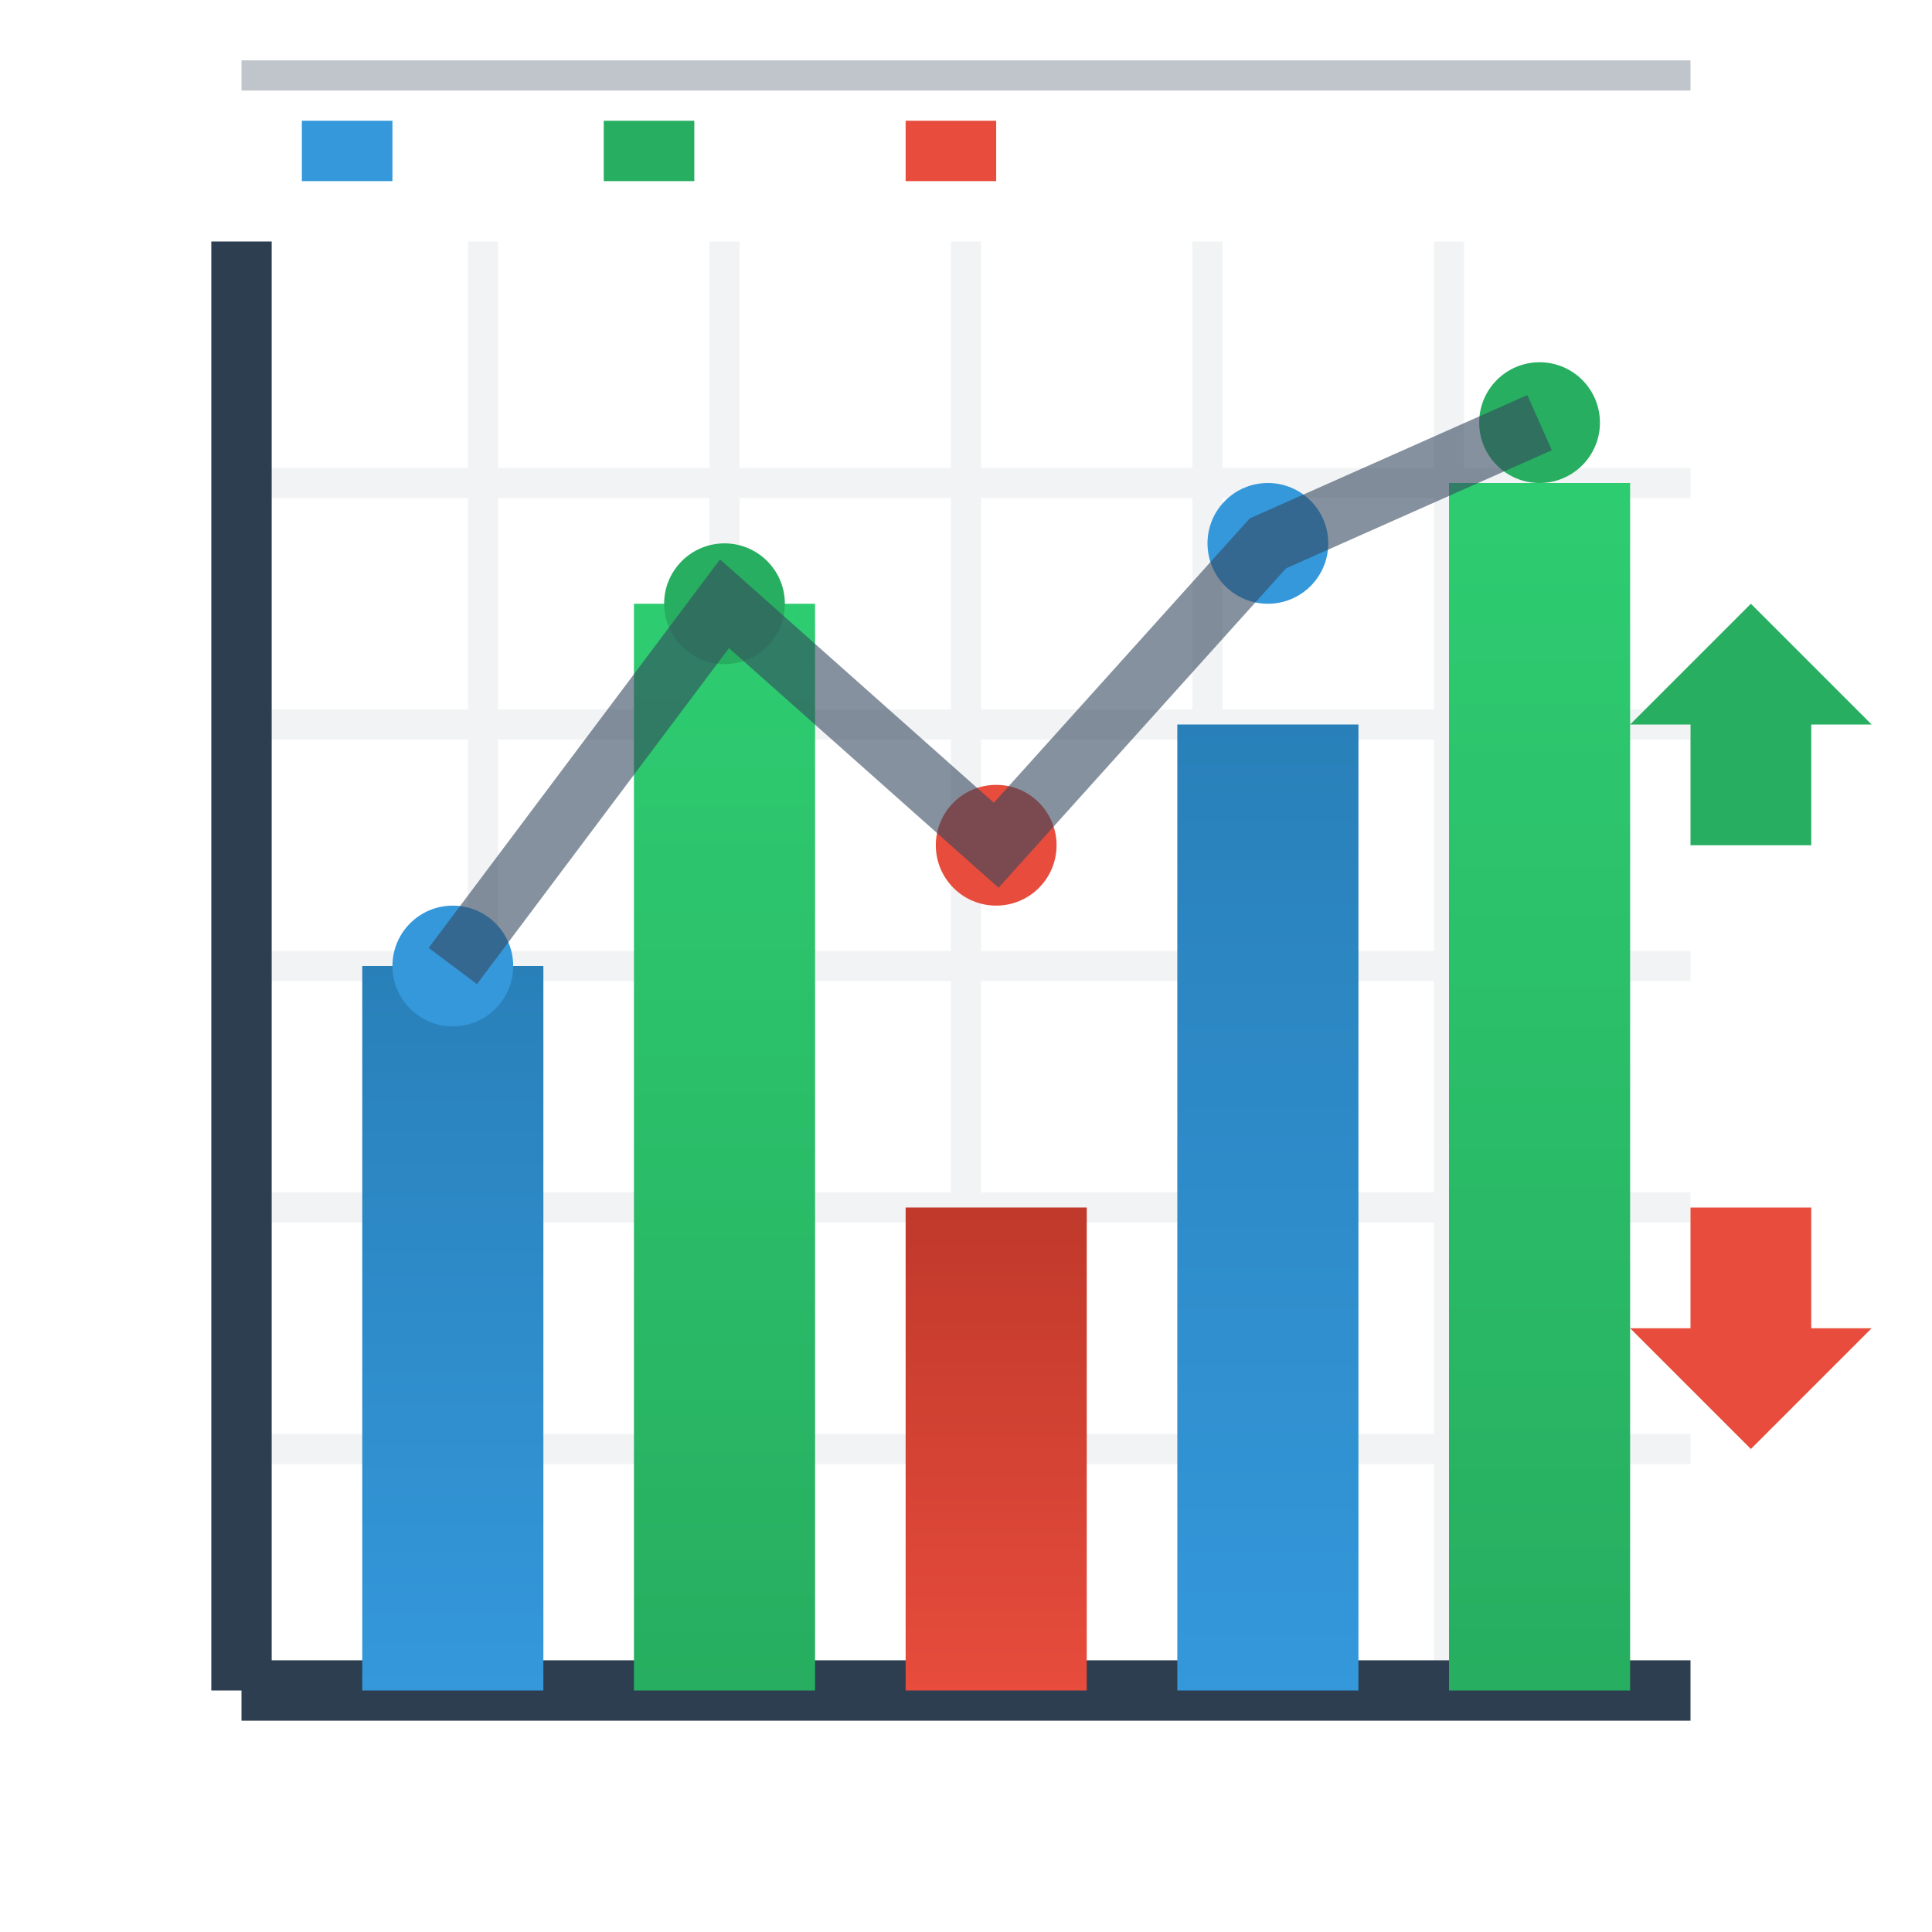
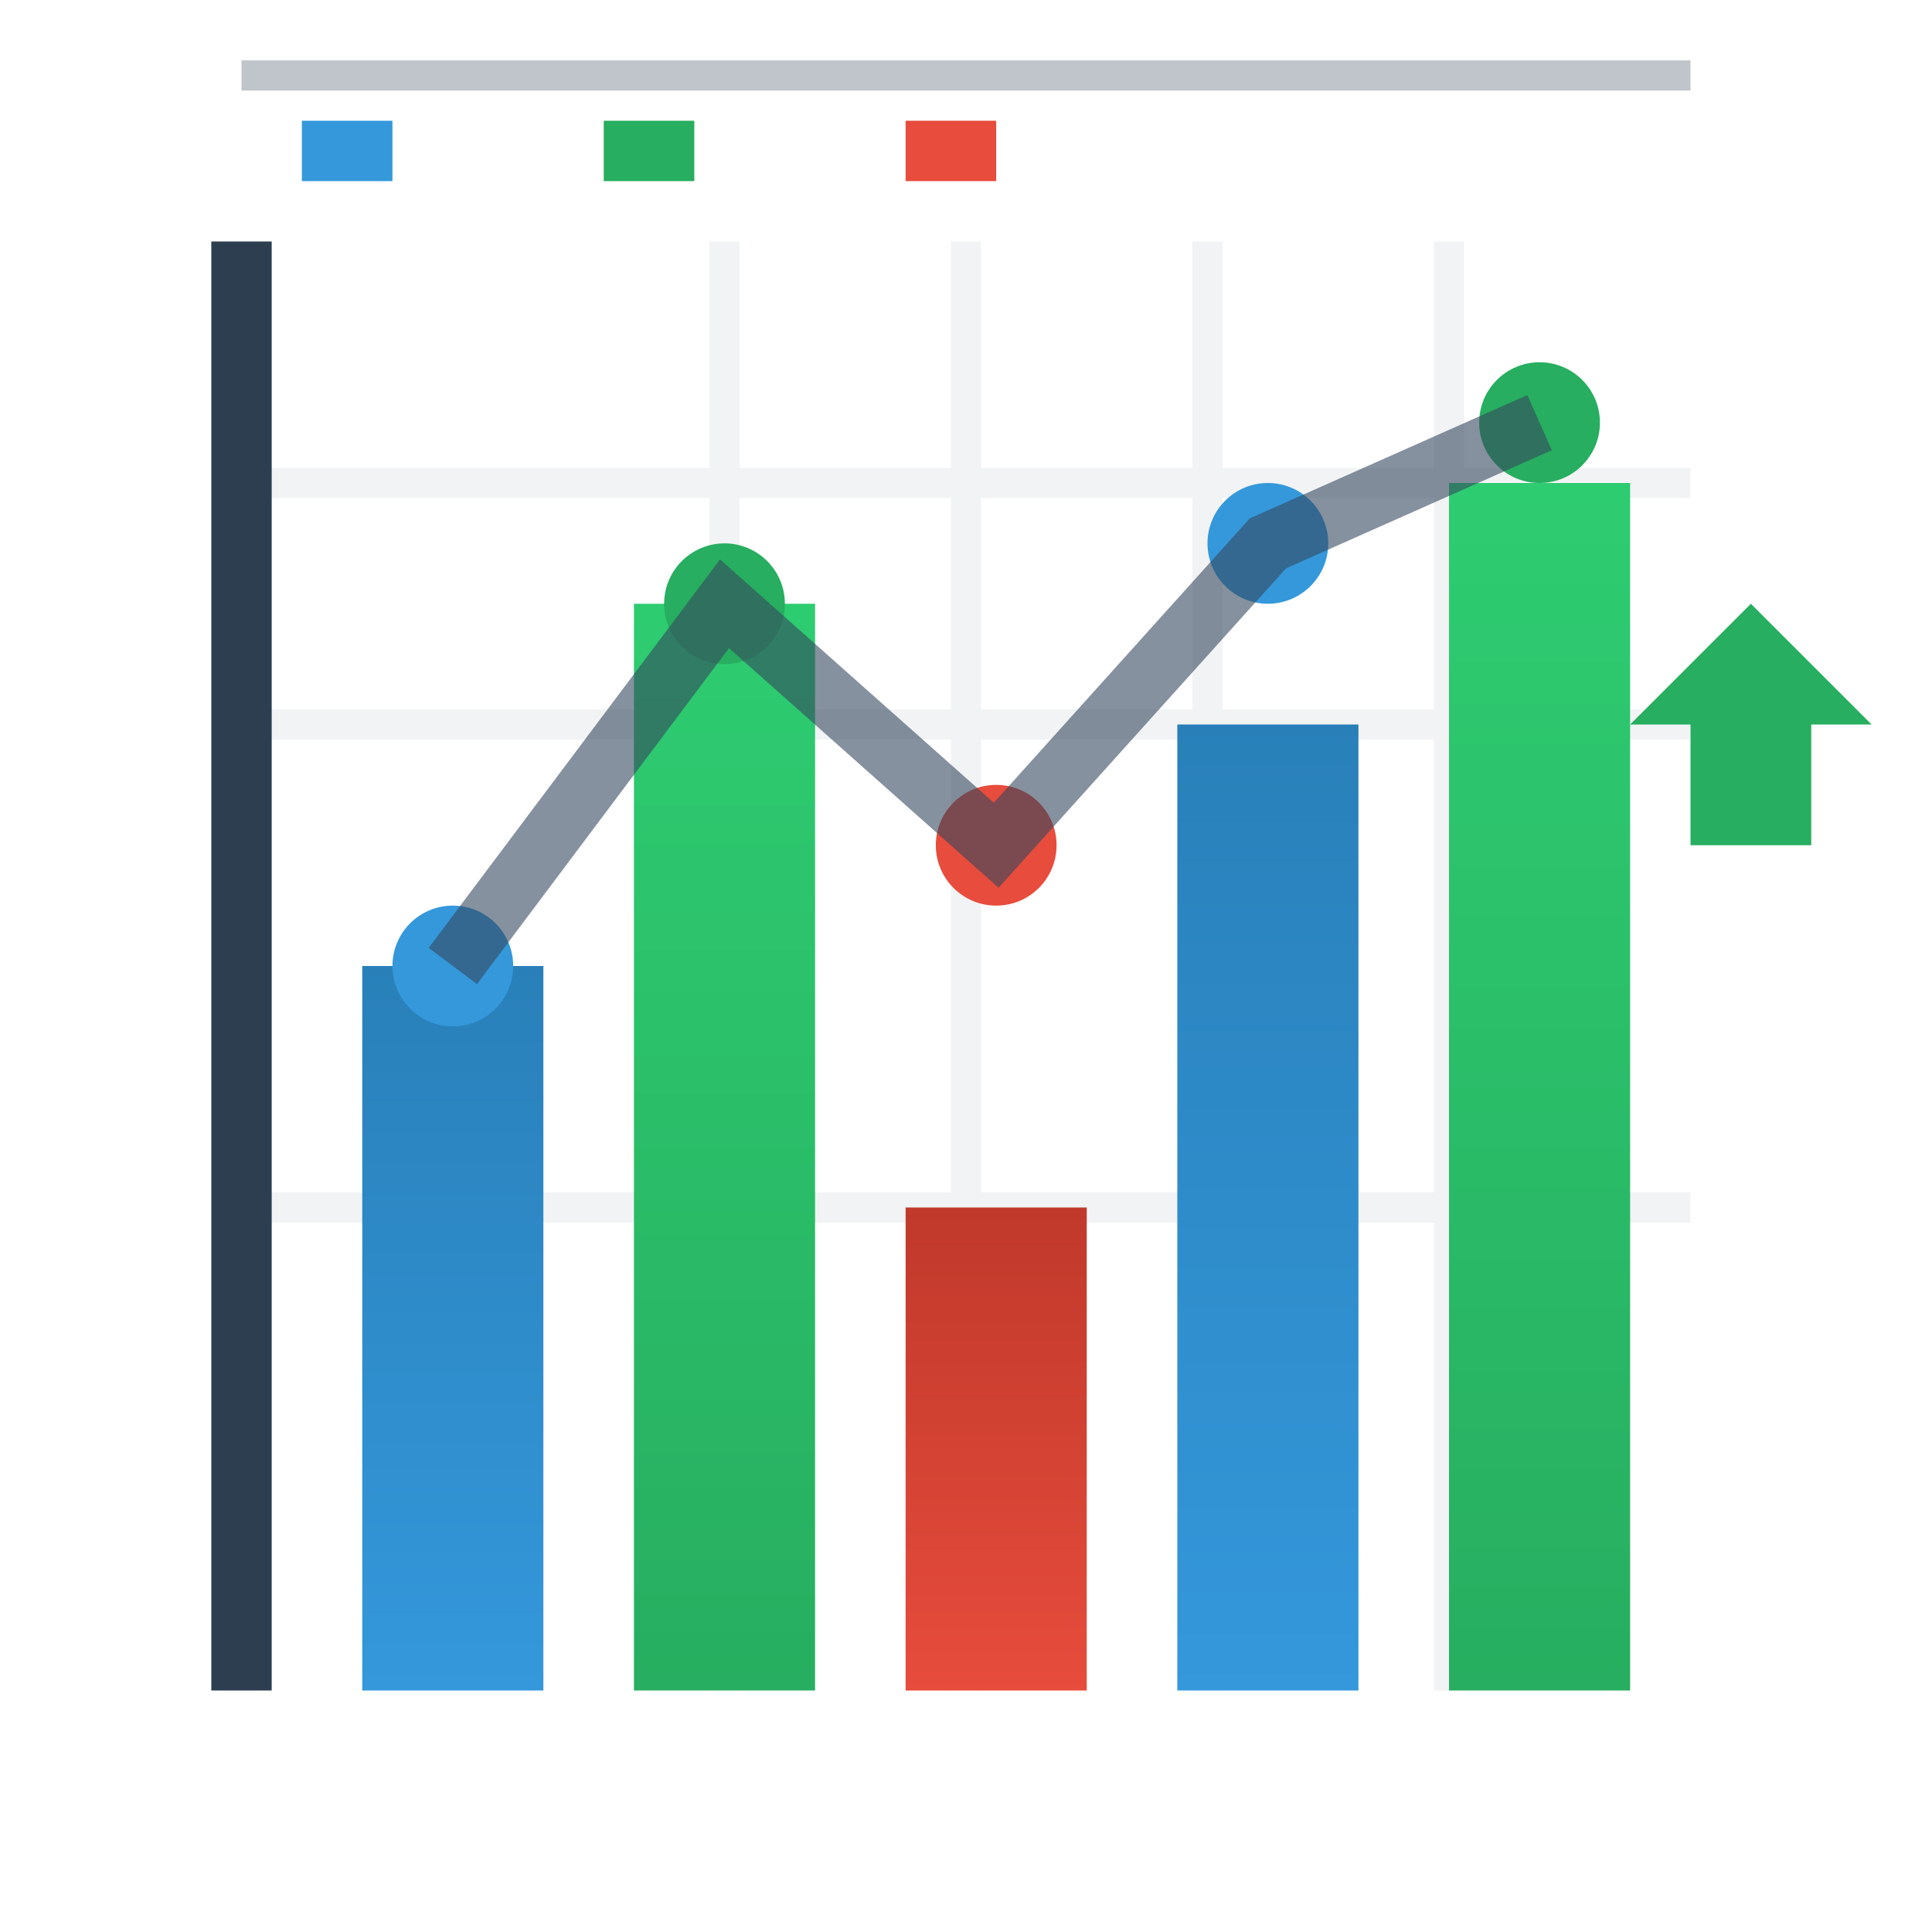
<svg xmlns="http://www.w3.org/2000/svg" width="64" height="64" viewBox="0 0 64 64" fill="none">
  <defs>
    <linearGradient id="chartGradient" x1="0%" y1="100%" x2="0%" y2="0%">
      <stop offset="0%" style="stop-color:#3498db" />
      <stop offset="100%" style="stop-color:#2980b9" />
    </linearGradient>
    <linearGradient id="chartGradient2" x1="0%" y1="100%" x2="0%" y2="0%">
      <stop offset="0%" style="stop-color:#27ae60" />
      <stop offset="100%" style="stop-color:#2ecc71" />
    </linearGradient>
    <linearGradient id="chartGradient3" x1="0%" y1="100%" x2="0%" y2="0%">
      <stop offset="0%" style="stop-color:#e74c3c" />
      <stop offset="100%" style="stop-color:#c0392b" />
    </linearGradient>
  </defs>
  <g opacity="0.2">
    <line x1="8" y1="16" x2="56" y2="16" stroke="#bdc3c7" stroke-width="1" />
    <line x1="8" y1="24" x2="56" y2="24" stroke="#bdc3c7" stroke-width="1" />
-     <line x1="8" y1="32" x2="56" y2="32" stroke="#bdc3c7" stroke-width="1" />
    <line x1="8" y1="40" x2="56" y2="40" stroke="#bdc3c7" stroke-width="1" />
-     <line x1="8" y1="48" x2="56" y2="48" stroke="#bdc3c7" stroke-width="1" />
-     <line x1="16" y1="8" x2="16" y2="56" stroke="#bdc3c7" stroke-width="1" />
    <line x1="24" y1="8" x2="24" y2="56" stroke="#bdc3c7" stroke-width="1" />
    <line x1="32" y1="8" x2="32" y2="56" stroke="#bdc3c7" stroke-width="1" />
    <line x1="40" y1="8" x2="40" y2="56" stroke="#bdc3c7" stroke-width="1" />
    <line x1="48" y1="8" x2="48" y2="56" stroke="#bdc3c7" stroke-width="1" />
  </g>
-   <line x1="8" y1="56" x2="56" y2="56" stroke="#2c3e50" stroke-width="2" />
  <line x1="8" y1="8" x2="8" y2="56" stroke="#2c3e50" stroke-width="2" />
  <rect x="12" y="32" width="6" height="24" fill="url(#chartGradient)" />
  <rect x="21" y="20" width="6" height="36" fill="url(#chartGradient2)" />
  <rect x="30" y="40" width="6" height="16" fill="url(#chartGradient3)" />
  <rect x="39" y="24" width="6" height="32" fill="url(#chartGradient)" />
  <rect x="48" y="16" width="6" height="40" fill="url(#chartGradient2)" />
  <circle cx="15" cy="32" r="2" fill="#3498db" />
  <circle cx="24" cy="20" r="2" fill="#27ae60" />
  <circle cx="33" cy="28" r="2" fill="#e74c3c" />
  <circle cx="42" cy="18" r="2" fill="#3498db" />
  <circle cx="51" cy="14" r="2" fill="#27ae60" />
  <path d="M15,32 L24,20 L33,28 L42,18 L51,14" stroke="#34495e" stroke-width="2" fill="none" opacity="0.6" />
  <g transform="translate(58, 20)">
    <path d="M0,0 L-4,4 L-2,4 L-2,8 L2,8 L2,4 L4,4 Z" fill="#27ae60" />
  </g>
  <g transform="translate(58, 40)">
-     <path d="M0,8 L-4,4 L-2,4 L-2,0 L2,0 L2,4 L4,4 Z" fill="#e74c3c" />
-   </g>
+     </g>
  <rect x="10" y="4" width="3" height="2" fill="#3498db" />
  <rect x="20" y="4" width="3" height="2" fill="#27ae60" />
  <rect x="30" y="4" width="3" height="2" fill="#e74c3c" />
  <rect x="8" y="2" width="48" height="1" fill="#2c3e50" opacity="0.3" />
</svg>